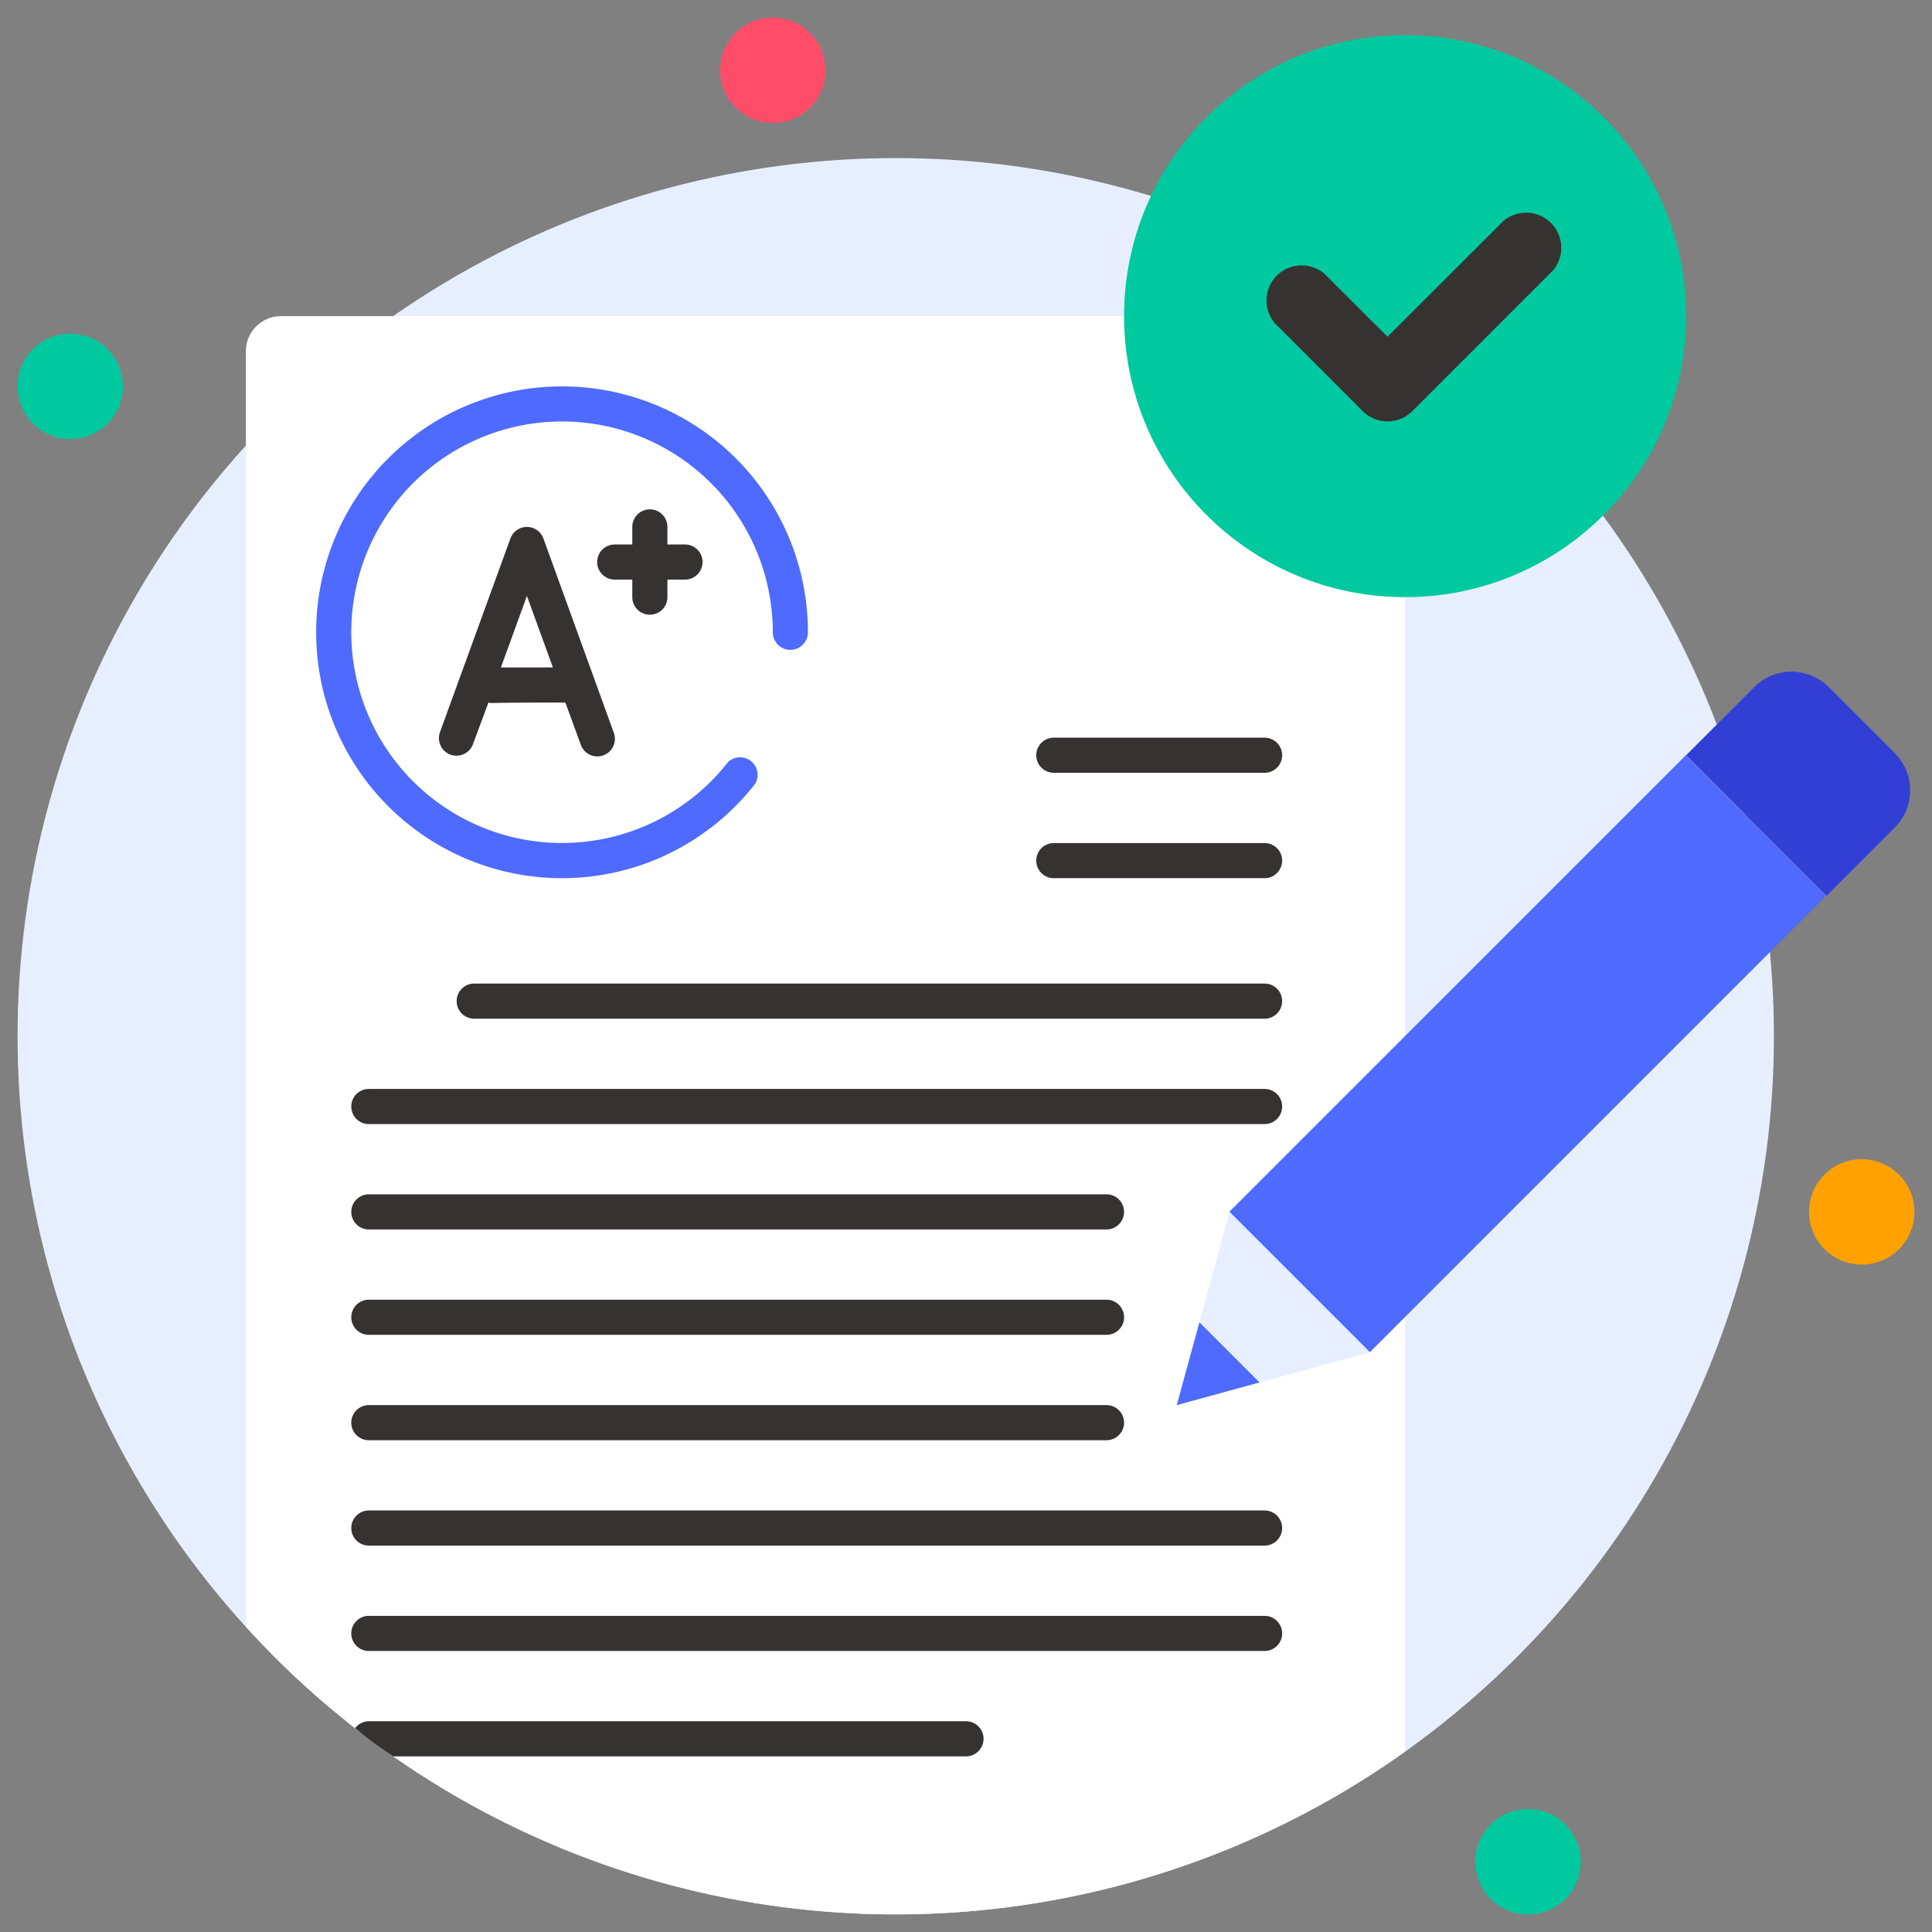
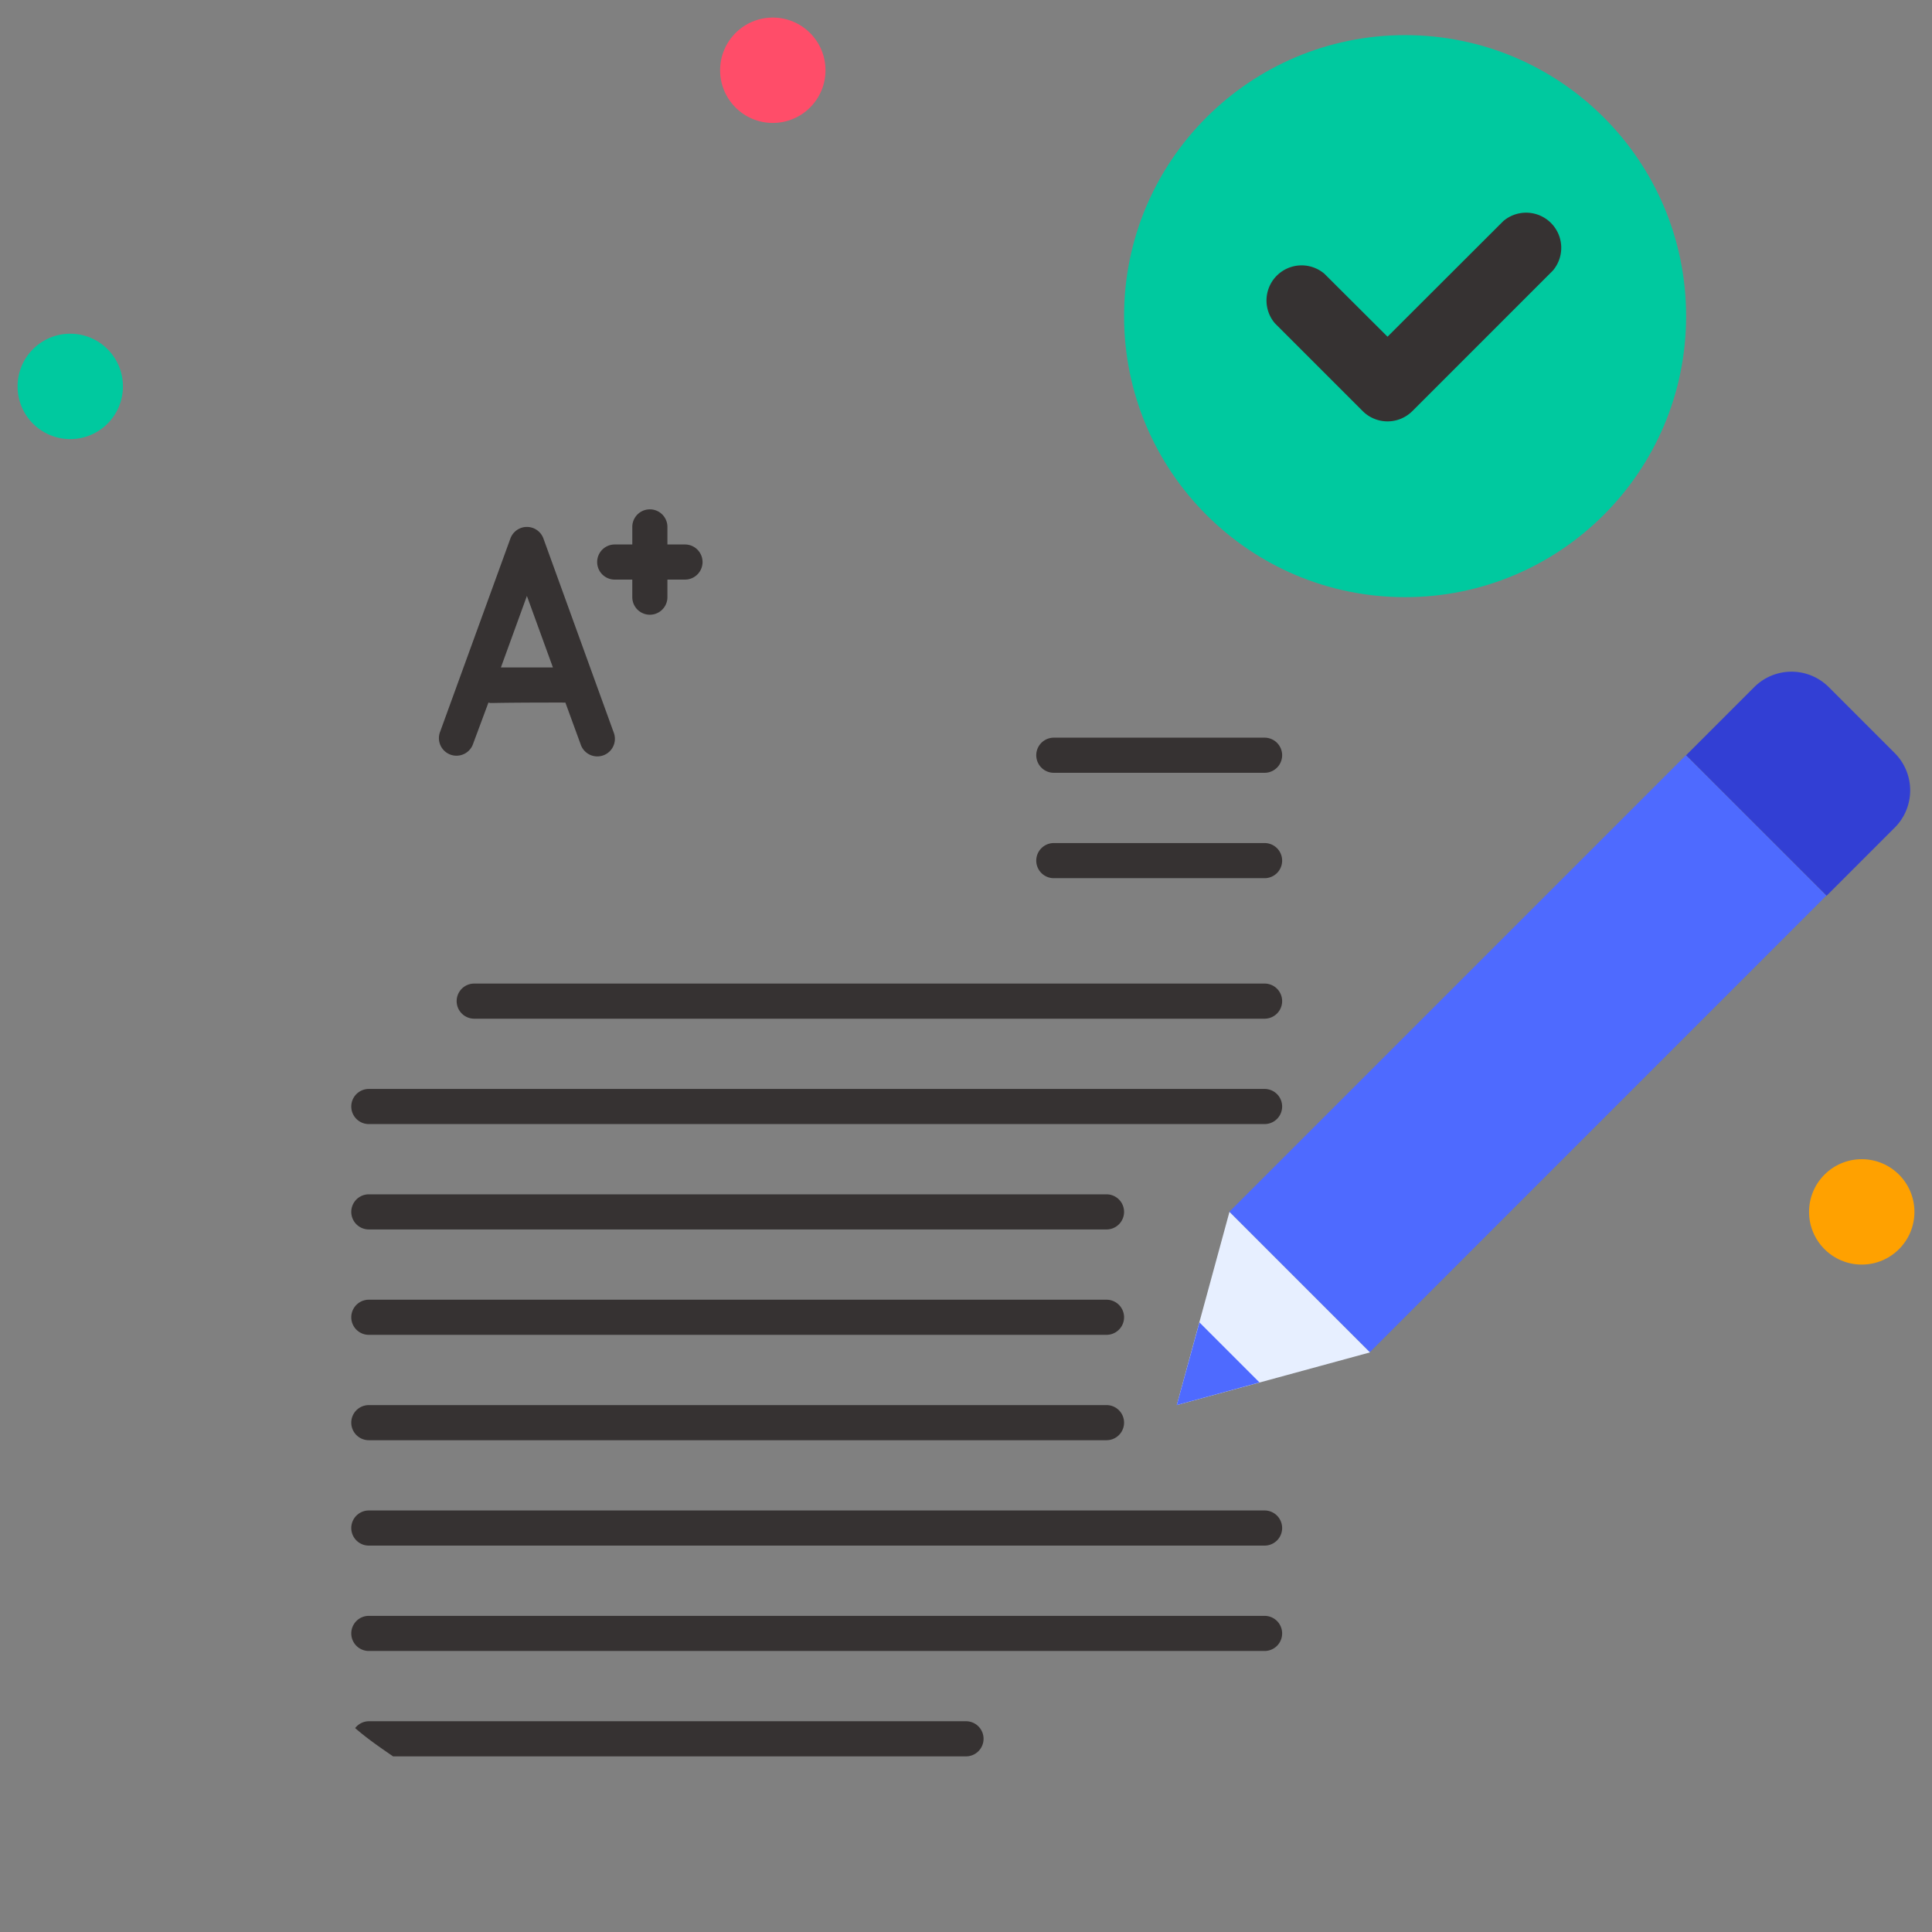
<svg xmlns="http://www.w3.org/2000/svg" version="1.1" width="512" height="512" x="0" y="0" viewBox="0 0 110 110" style="enable-background:new 0 0 512 512" xml:space="preserve" class="">
  <rect x="0" y="0" width="110" height="110" fill="#808080" stroke="none" />
  <g>
    <g data-name="4. Essay">
-       <circle cx="51" cy="59" r="50" fill="#e7efff" opacity="1" data-original="#e7efff" class="" />
      <circle cx="44" cy="4" r="3" fill="#ff4d69" opacity="1" data-original="#ff4d69" class="" />
      <circle cx="106" cy="69" r="3" fill="#ffa100" opacity="1" data-original="#ffa100" class="" />
-       <circle cx="87" cy="106" r="3" fill="#00c99f" opacity="1" data-original="#00c99f" class="" />
      <circle cx="4" cy="22" r="3" fill="#00c99f" opacity="1" data-original="#00c99f" class="" />
-       <path fill="#ffffff" d="M80 30v69.73a50 50 0 0 1-66-7.11V20a2 2 0 0 1 2-2h52z" opacity="1" data-original="#8fa2ff" class="" />
-       <path fill="#4e6aff" d="M32 50a14 14 0 1 1 14-14 1 1 0 0 1-2 0 12 12 0 1 0-2.54 7.38A1 1 0 0 1 43 44.62 13.94 13.94 0 0 1 32 50z" opacity="1" data-original="#4e6aff" class="" />
      <g fill="#fff">
        <path d="M30.94 30.66a1 1 0 0 0-1.88 0l-4 11a1 1 0 1 0 1.88.68l.87-2.34c.27.06-.48 0 4.19 0a1.06 1.06 0 0 0 .19 0l.87 2.38a1 1 0 1 0 1.88-.68zM28.52 38 30 33.93 31.48 38zM39 31h-1v-1a1 1 0 0 0-2 0v1h-1a1 1 0 0 0 0 2h1v1a1 1 0 0 0 2 0v-1h1a1 1 0 0 0 0-2zM72 58H27a1 1 0 0 1 0-2h45a1 1 0 0 1 0 2zM72 64H21a1 1 0 0 1 0-2h51a1 1 0 0 1 0 2zM63 70H21a1 1 0 0 1 0-2h42a1 1 0 0 1 0 2zM63 76H21a1 1 0 0 1 0-2h42a1 1 0 0 1 0 2zM63 82H21a1 1 0 0 1 0-2h42a1 1 0 0 1 0 2zM72 88H21a1 1 0 0 1 0-2h51a1 1 0 0 1 0 2zM72 94H21a1 1 0 0 1 0-2h51a1 1 0 0 1 0 2zM56 99a1 1 0 0 1-1 1H22.38c-.74-.51-1.46-1-2.16-1.61A1 1 0 0 1 21 98h34a1 1 0 0 1 1 1z" fill="#363232" opacity="1" data-original="#ffffff" class="" />
      </g>
      <path fill="#4e6aff" d="m69.993 68.994 25.996-25.996 7.996 7.996L77.99 76.99z" opacity="1" data-original="#4e6aff" class="" />
      <path fill="#323fd4" d="m96 43 8 8 3.88-3.88a3 3 0 0 0 0-4.24l-3.76-3.76a3 3 0 0 0-4.24 0z" opacity="1" data-original="#323fd4" class="" />
      <path fill="#e7efff" d="m70 69-3 11 11-3z" opacity="1" data-original="#e7efff" class="" />
-       <path fill="#4e6aff" d="M71.71 78.71 67 80l1.29-4.71z" opacity="1" data-original="#4e6aff" class="" />
+       <path fill="#4e6aff" d="M71.71 78.71 67 80l1.29-4.71" opacity="1" data-original="#4e6aff" class="" />
      <circle cx="80" cy="18" r="16" fill="#00c99f" opacity="1" data-original="#00c99f" class="" />
      <path fill="#363232" d="m77.59 23.41-5-5a2 2 0 0 1 2.82-2.82L79 19.17l6.59-6.58a2 2 0 0 1 2.82 2.82l-8 8a2 2 0 0 1-2.82 0zM72 50H60a1 1 0 0 1 0-2h12a1 1 0 0 1 0 2zM72 44H60a1 1 0 0 1 0-2h12a1 1 0 0 1 0 2z" opacity="1" data-original="#ffffff" class="" />
    </g>
  </g>
</svg>